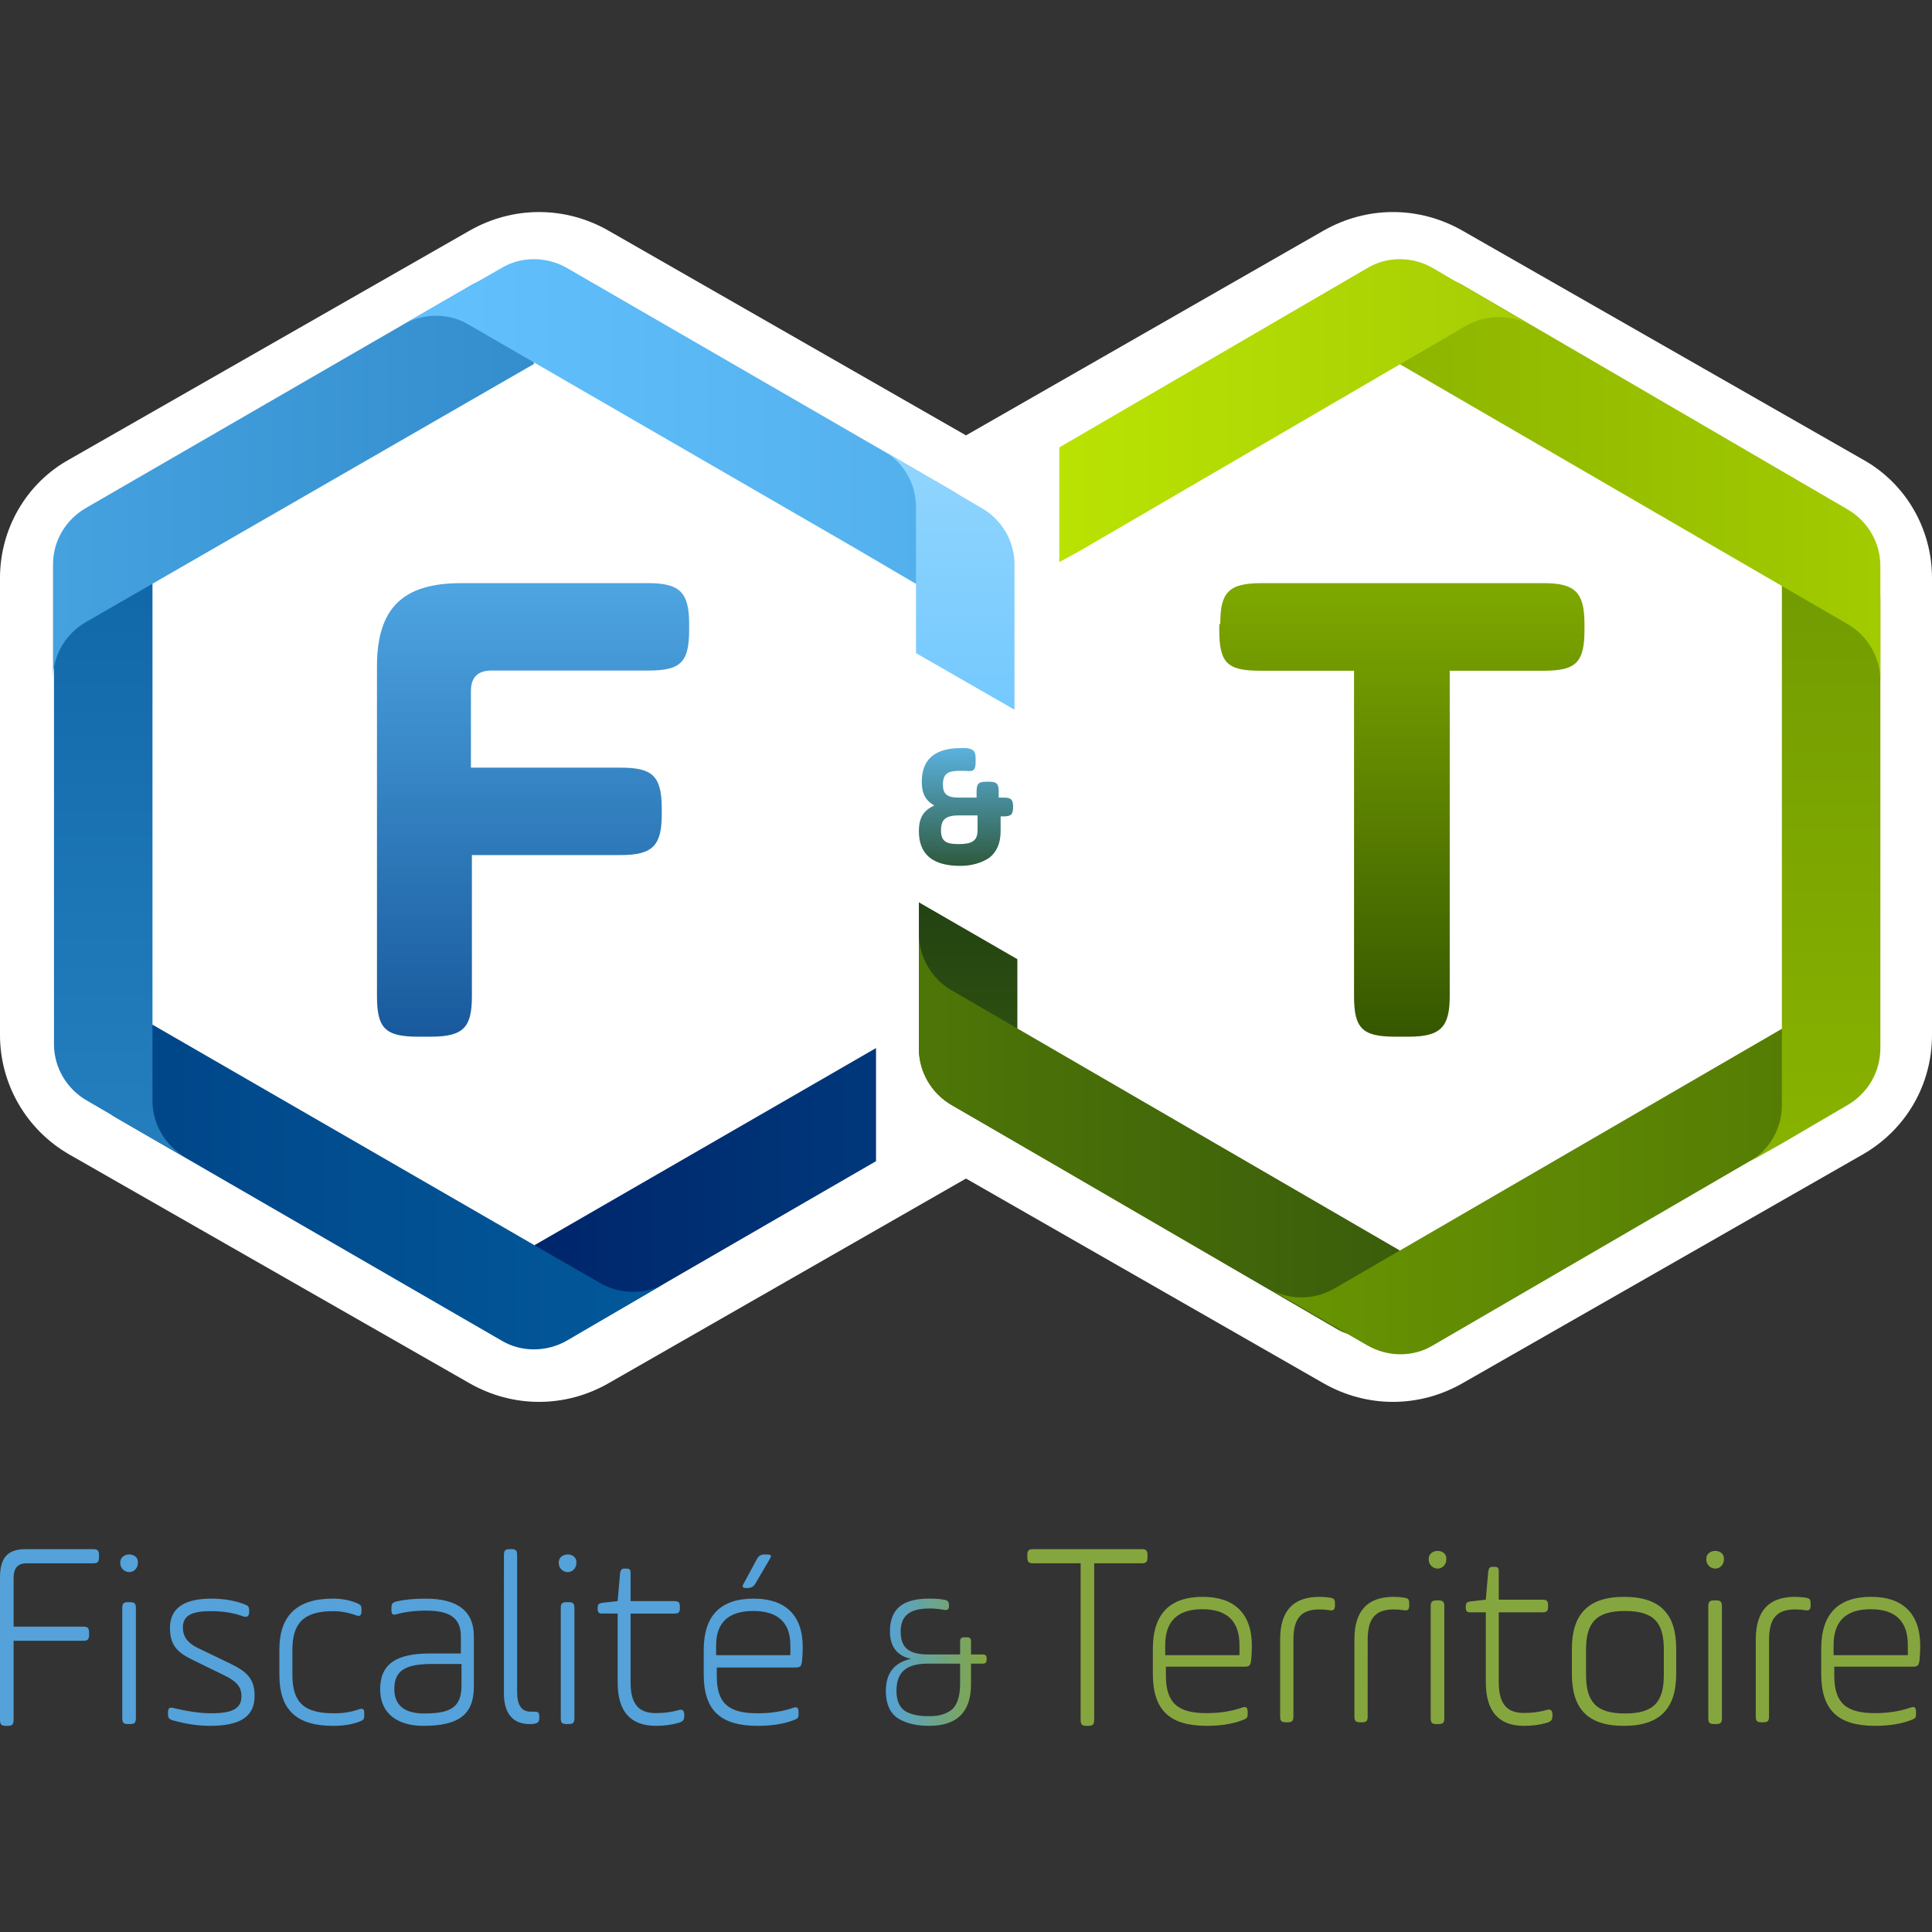
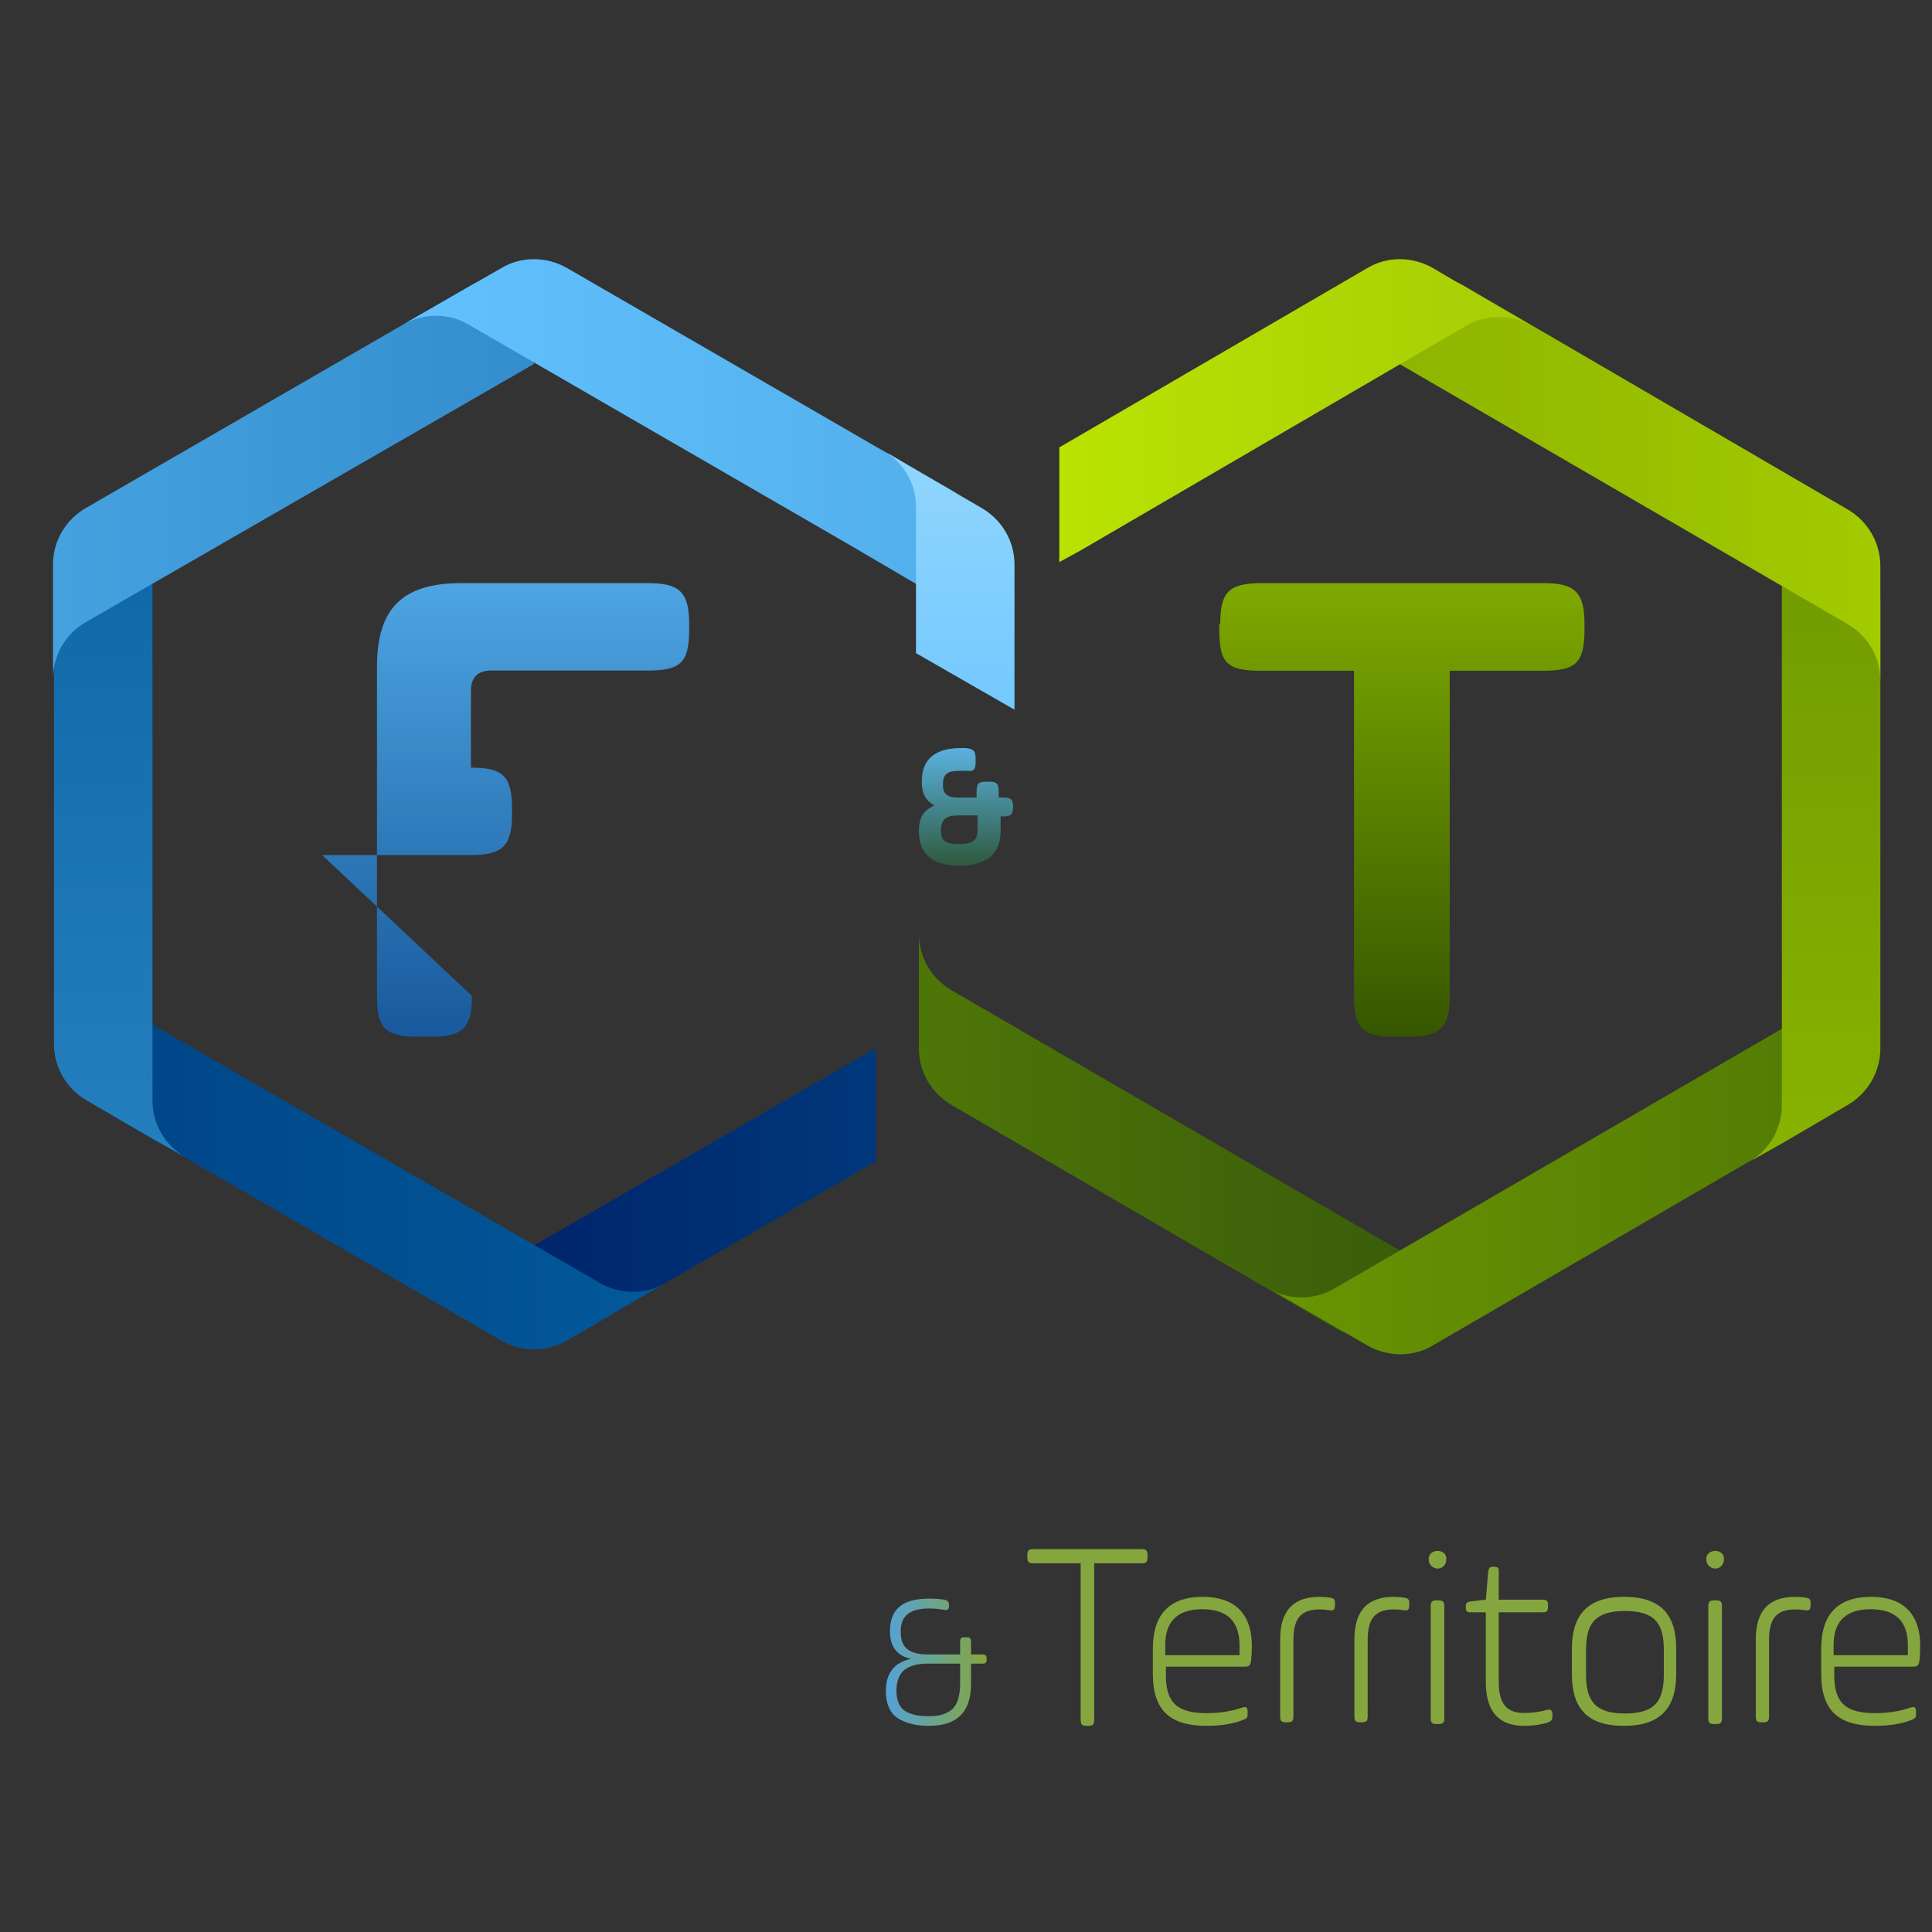
<svg xmlns="http://www.w3.org/2000/svg" height="328" viewBox="0 0 328 328" width="328">
  <rect x="0" y="0" width="328" height="328" fill="#333333" stroke="none" />
  <linearGradient id="a" x1="-.468%" x2="99.522%" y1="45.949%" y2="45.949%">
    <stop offset="0" stop-color="#54a2d9" />
    <stop offset="1" stop-color="#85a63e" />
  </linearGradient>
  <linearGradient id="b" x1="50.3%" x2="50.3%" y1="95.964%" y2="-1.987%">
    <stop offset="0" stop-color="#375a0e" />
    <stop offset="1" stop-color="#224212" />
  </linearGradient>
  <linearGradient id="c" x1=".089%" x2="100.079%" y1="49.96%" y2="49.96%">
    <stop offset="0" stop-color="#4e7607" />
    <stop offset="1" stop-color="#3a5d0b" />
  </linearGradient>
  <linearGradient id="d" x1="100.036%" x2="-.078%" y1="50.151%" y2="50.151%">
    <stop offset="0" stop-color="#527a05" />
    <stop offset="1" stop-color="#699502" />
  </linearGradient>
  <linearGradient id="e" x1="50.32%" x2="50.32%" y1="99.727%" y2="-.304%">
    <stop offset="0" stop-color="#89b300" />
    <stop offset="1" stop-color="#719a01" />
  </linearGradient>
  <linearGradient id="f" x1="100.07%" x2=".08%" y1="50.04%" y2="50.04%">
    <stop offset="0" stop-color="#a2cb00" />
    <stop offset="1" stop-color="#8eb500" />
  </linearGradient>
  <linearGradient id="g" x1="-.149%" x2="100.061%" y1="49.984%" y2="49.984%">
    <stop offset="0" stop-color="#bae303" />
    <stop offset=".027" stop-color="#b9e203" />
    <stop offset="1" stop-color="#a6cd05" />
  </linearGradient>
  <linearGradient id="h" x1="-.112%" x2="99.92%" y1="50.119%" y2="50.119%">
    <stop offset="0" stop-color="#00256b" />
    <stop offset="1" stop-color="#00387b" />
  </linearGradient>
  <linearGradient id="i" x1="-.036%" x2="100.078%" y1="50%" y2="50%">
    <stop offset="0" stop-color="#004487" />
    <stop offset="1" stop-color="#02599a" />
  </linearGradient>
  <linearGradient id="j" x1="49.681%" x2="49.681%" y1="99.727%" y2="-.304%">
    <stop offset="0" stop-color="#257fbe" />
    <stop offset="1" stop-color="#1067a8" />
  </linearGradient>
  <linearGradient id="k" x1=".133%" x2="99.921%" y1="50.04%" y2="50.04%">
    <stop offset="0" stop-color="#45a2df" />
    <stop offset="1" stop-color="#348dcd" />
  </linearGradient>
  <linearGradient id="l" x1="-.05%" x2="100.073%" y1="49.998%" y2="49.998%">
    <stop offset="0" stop-color="#63c2fd" />
    <stop offset="1" stop-color="#51aeeb" />
  </linearGradient>
  <linearGradient id="m" x1="50.441%" x2="50.441%" y1="98.151%" y2="-3.393%">
    <stop offset="0" stop-color="#74c9fe" />
    <stop offset="1" stop-color="#92d6fe" />
  </linearGradient>
  <linearGradient id="n" x1="49.894%" x2="49.894%" y1="-45.345%" y2="144.539%">
    <stop offset="0" stop-color="#a0ce00" />
    <stop offset="1" stop-color="#153200" />
  </linearGradient>
  <linearGradient id="o" x1="51.44%" x2="51.44%" y1="-18.338%" y2="126.825%">
    <stop offset="0" stop-color="#63c2fd" />
    <stop offset="1" stop-color="#224212" />
  </linearGradient>
  <linearGradient id="p" x1="50.266%" x2="50.266%" y1="-42.457%" y2="144.336%">
    <stop offset="0" stop-color="#64c5fe" />
    <stop offset="1" stop-color="#00387e" />
  </linearGradient>
  <g fill="none" fill-rule="evenodd">
-     <path d="m316.192 41.975-67.896-38.809c-7.38-4.222-16.236-4.222-23.616 0l-60.68 34.749-60.68-34.749c-7.38-4.222-16.236-4.222-23.616 0l-67.896 38.809c-7.38 4.059-11.808 11.854-11.808 20.135v77.617c0 8.281 4.428 16.076 11.808 20.297l67.896 38.809c7.38 4.222 16.236 4.222 23.616 0l60.68-34.749 60.68 34.749c7.38 4.222 16.236 4.222 23.616 0l67.896-38.809c7.38-4.222 11.808-11.854 11.808-20.297v-77.617c0-8.281-4.428-16.076-11.808-20.135z" fill="#fff" transform="translate(0 36)" />
    <g transform="translate(0 263)">
      <path d="m325.873 18.918c-.127.813-.293 1.035-1.087 1.035h-13.379v1.507c0 4.657 2.005 6.383 6.898 6.383 2.215 0 4.223-.303 6.064-.952.667-.211.918-.042.918.78v.258c0 .733-.124.816-.918 1.121-1.714.65-3.722.949-6.021.949-6.231 0-9.159-2.587-9.159-8.837v-4.227c0-5.906 2.845-8.837 8.489-8.837 5.31 0 8.322 2.8 8.322 8.32 0 .902-.046 1.72-.127 2.498zm-14.582-.918h12.608v-1.732c0-4.034-2.116-6.068-6.302-6.068-4.189 0-6.305 2.036-6.305 6.068zm-10.957 10.378c0 .808-.21 1.022-1.017 1.022h-.213c-.81 0-1.02-.211-1.02-1.022v-13.064c0-4.826 2.21-7.214 6.672-7.214.553 0 1.105.044 1.702.123.804.129.933.303.933 1.031v.256c0 .808-.254.981-.976.855-.468-.085-1.02-.129-1.658-.129-3.271 0-4.42 1.706-4.42 5.166zm-10.313-18.646c0-.814.219-1.032 1.048-1.032h.216c.832 0 1.051.215 1.051 1.032v18.942c0 .811-.219 1.026-1.051 1.026h-.216c-.829 0-1.048-.212-1.048-1.026zm2.649-7.951c0 .823-.647 1.519-1.453 1.519-.85 0-1.536-.696-1.536-1.519-.122-1.975 3.192-1.975 2.99 0zm-25.807 19.383v-4.227c0-5.692 2.595-8.837 8.834-8.837 6.363 0 8.877 3.1 8.877 8.837v4.227c0 5.689-2.555 8.837-8.877 8.837-6.363 0-8.834-3.109-8.834-8.837zm15.61-4.054c0-4.568-1.59-6.61-6.605-6.61-4.972 0-6.603 2.042-6.603 6.61v4.181c0 4.562 1.631 6.61 6.603 6.61 5.015 0 6.605-2.048 6.605-6.61zm-33.621-7.371c0-.555.123-.729.744-.856l2.654-.304.413-4.808c.125-.644.288-.771.83-.771h.205c.622 0 .747.213.747.771v4.808h7.419c.787 0 .952.26.952.986v.174c0 .732-.165.989-.952.989h-7.419v11.848c0 3.818 1.491 5.236 4.268 5.236 1.451 0 2.734-.174 3.895-.517.622-.213.952.086.952.815v.171c0 .726-.245.989-.952 1.202-1.16.343-2.443.517-3.855.517-4.351 0-6.503-2.489-6.503-7.427v-11.848h-2.654c-.539 0-.744-.216-.744-.774zm-5.959-.007c0-.814.216-1.032 1.048-1.032h.216c.832 0 1.048.215 1.048 1.032v18.942c0 .811-.216 1.026-1.048 1.026h-.216c-.832 0-1.048-.212-1.048-1.026zm2.648-7.951c0 .823-.647 1.519-1.453 1.519-.85 0-1.536-.696-1.536-1.519-.122-1.975 3.192-1.975 2.99 0zm-13.349 26.597c0 .808-.21 1.022-1.02 1.022h-.21c-.807 0-1.02-.211-1.02-1.022v-13.064c0-4.826 2.207-7.214 6.672-7.214.553 0 1.105.044 1.699.123.807.129.936.303.936 1.031v.256c0 .808-.254.981-.976.855-.468-.085-1.02-.129-1.658-.129-3.271 0-4.42 1.706-4.42 5.166zm-12.608 0c0 .808-.213 1.022-1.02 1.022h-.21c-.807 0-1.02-.211-1.02-1.022v-13.064c0-4.826 2.21-7.214 6.669-7.214.552 0 1.105.044 1.701.123.807.129.935.303.935 1.031v.256c0 .808-.257.981-.979.855-.468-.085-1.017-.129-1.657-.129-3.27 0-4.416 1.706-4.416 5.166v12.976zm-7.18-9.46c-.124.813-.291 1.035-1.087 1.035h-13.379v1.507c0 4.657 2.008 6.383 6.898 6.383 2.218 0 4.223-.303 6.064-.952.67-.211.918-.042.918.78v.258c0 .733-.124.816-.918 1.121-1.714.65-3.722.949-6.023.949-6.228 0-9.156-2.587-9.156-8.837v-4.227c0-5.906 2.845-8.837 8.489-8.837 5.31 0 8.322 2.8 8.322 8.32 0 .902-.043 1.72-.127 2.498zm-14.582-.918h12.608v-1.732c0-4.034-2.113-6.068-6.302-6.068-4.189 0-6.305 2.036-6.305 6.068zm-23.414-16.889c0-.879.21-1.111 1.006-1.111h18.4c.796 0 1.006.229 1.006 1.111v.181c0 .879-.21 1.111-1.006 1.111h-8.048v26.492c0 .873-.208 1.105-1.003 1.105h-.294c-.796 0-1.006-.229-1.006-1.105v-26.492h-8.048c-.796 0-1.006-.229-1.006-1.111z" fill="#85a63e" fill-rule="nonzero" />
      <path d="m151.09 13.971c0-3.855 2.18-5.576 6.684-5.571 1.028 0 1.89.064 2.548.192.532.067.791.362.791.88v.195c0 .546-.259.741-.82.643-.931-.167-1.759-.234-2.519-.234-3.441 0-4.862 1.331-4.862 3.894 0 2.582 1.15 3.916 4.731 3.916h5.36v-2.147c0-.604.159-.772.791-.772h.27c.629 0 .788.164.788.772v2.147h1.921c.558 0 .729.164.729.713v.128c0 .549-.171.713-.729.713h-1.921v3.465c0 4.727-2.351 7.094-7.079 7.094-2.081 0-3.641-.331-5.092-1.134-1.46-.813-2.289-2.437-2.289-4.766 0-3.044 1.418-4.855 4.27-5.47-2.38-.524-3.572-2.075-3.572-4.66zm2.837 13.674c1.168.552 2.198.709 3.771.712 1.461 0 2.471-.188 3.57-.877 1.099-.684 1.733-2.244 1.733-4.601v-3.444h-5.375c-3.498 0-5.432 1.199-5.432 4.629 0 1.819.634 3.018 1.733 3.581z" fill="url(#a)" fill-rule="evenodd" />
-       <path d="m136.16 19.07c-.127.805-.293 1.021-1.088 1.021h-13.381v1.489c0 4.587 2.005 6.29 6.899 6.29 2.215 0 4.223-.295 6.065-.933.667-.211.918-.047.918.767v.255c0 .723-.124.807-.918 1.106-1.715.638-3.723.936-6.022.936-6.232 0-9.16-2.551-9.16-8.715v-4.169c0-5.825 2.842-8.715 8.49-8.715 5.311 0 8.32 2.762 8.32 8.206 0 .889-.04 1.697-.124 2.463zm-14.585-1.07h12.608v-1.665c0-3.875-2.116-5.835-6.302-5.835-4.192 0-6.305 1.963-6.305 5.835zm6.858-16.177c.366-.712.69-.923 1.504-.923h.162c.852 0 .975.17.528.879l-2.356 4.025c-.285.542-.732.796-1.341.796h-.204c-.69 0-.81-.17-.447-.796zm-26.97 8.144c0-.549.123-.721.744-.847l2.654-.298.413-4.754c.125-.642.291-.768.83-.768h.208c.619 0 .744.213.744.768v4.754h7.417c.787 0 .952.254.952.975v.169c0 .724-.165.978-.952.978h-7.417v11.712c0 3.775 1.491 5.18 4.267 5.18 1.451 0 2.734-.172 3.897-.511.619-.21.952.085.952.803v.172c0 .721-.248.978-.952 1.188-1.163.336-2.446.511-3.857.511-4.347 0-6.502-2.462-6.502-7.347v-11.712h-2.654c-.539 0-.744-.216-.744-.765zm-3.611-7.585c0 .823-.647 1.519-1.453 1.519-.85 0-1.537-.696-1.537-1.519-.122-1.975 3.19-1.975 2.99 0zm-2.649 7.633c0-.805.219-1.014 1.048-1.014h.216c.832 0 1.051.206 1.051 1.014v18.672c0 .799-.219 1.014-1.051 1.014h-.216c-.829 0-1.048-.212-1.048-1.014zm-9.649-8.998c0-.801.212-1.016 1.015-1.016h.212c.803 0 1.015.212 1.015 1.016v23.243c0 2.238.759 3.332 2.283 3.332h.506c.803 0 .972.128.972.845v.168c0 .717-.169.929-.972 1.056-.169.041-.381.041-.675.041-2.58 0-4.357-1.515-4.357-5.186zm-5.103 22.309c0 4.803-2.624 6.675-8.578 6.675-4.166 0-7.332-1.913-7.332-6.207 0-4.297 2.707-6.082 8.495-6.082h5.206v-2.934c0-3.189-2.04-4.338-5.871-4.338-1.957 0-3.624.216-4.997.6-.708.211-.917.041-.917-.766v-.304c0-.72.209-.93.917-1.106 1.289-.295 2.914-.462 4.873-.462 5.452 0 8.203 2.127 8.203 6.377zm-2.101-3.825h-5.082c-4.425 0-6.325 1.109-6.325 4.223 0 2.769 1.695 4.177 5.085 4.177 4.422 0 6.322-1.024 6.322-4.734zm-30.919-2.473c0-5.736 3.005-8.627 9.062-8.627 1.503 0 2.842.254 4.008.723.71.298.876.427.876 1.15v.254c0 .723-.29.933-.876.723-1.293-.468-2.589-.723-3.968-.723-5.177 0-6.89 2.255-6.89 6.547v4.25c0 4.806 2.046 6.547 7.1 6.547 1.506 0 2.882-.211 4.178-.676.71-.214.919-.085.919.72v.301c0 .723-.126.804-.919 1.106-1.296.465-2.715.679-4.344.679-6.22 0-9.145-2.68-9.145-8.676zm-18.912 10.756c0-.807.252-.98.968-.807 2.444.597 4.593.892 6.405.892 3.54 0 5.1-.804 5.1-2.89 0-1.571-.8-2.507-2.781-3.484l-5.648-2.764c-2.528-1.232-3.708-2.507-3.708-5.359 0-3.314 2.36-4.97 7.037-4.97 1.98 0 3.793.298 5.437.892.803.298.971.424.971 1.147v.216c0 .72-.336.977-1.012.761-1.603-.594-3.416-.889-5.48-.889-3.329 0-4.761.766-4.761 2.805 0 1.489.8 2.592 2.444 3.402l5.732 2.761c2.697 1.316 4.004 2.554 4.004 5.403 0 3.572-2.488 5.102-7.588 5.102-1.94 0-4.004-.301-6.153-.898-.8-.208-.968-.424-.968-1.147zm-5.112-25.402c0 .823-.645 1.519-1.454 1.519-.848 0-1.535-.696-1.535-1.519-.122-1.975 3.193-1.975 2.99 0zm-2.648 7.633c0-.805.219-1.014 1.045-1.014h.219c.829 0 1.048.206 1.048 1.014v18.672c0 .799-.219 1.014-1.048 1.014h-.219c-.826 0-1.045-.212-1.045-1.014zm-18.448 5.537v13.341c0 .873-.208 1.108-1.009 1.108h-.292c-.801 0-1.009-.232-1.009-1.108v-24.091c0-3.369 1.301-4.801 4.369-4.801h11.432c.798 0 1.009.232 1.009 1.111v.184c0 .876-.211 1.108-1.009 1.108h-11.221c-1.556 0-2.27.784-2.27 2.492v8.258h11.808c.801 0 1.009.235 1.009 1.111v.187c0 .876-.208 1.105-1.009 1.105h-11.808z" fill="#54a2d9" fill-rule="nonzero" />
    </g>
    <g transform="translate(8 44)">
      <g transform="translate(148)">
-         <path d="m5.629 143.643c-3.477-1.997-5.629-5.659-5.629-9.654v-24.8l16.721 9.654v24.8c0 3.995 2.152 7.657 5.629 9.654z" fill="url(#b)" />
        <path d="m81.617 168.277-75.988-44.108c-3.477-1.997-5.629-5.659-5.629-9.654v19.474c0 3.995 2.152 7.657 5.629 9.654l65.558 38.116c4.635 2.663 10.43-.666 10.43-5.992z" fill="url(#c)" />
        <path d="m146.513 130.66-75.988 44.108c-3.477 1.997-7.781 1.997-11.092 0l16.721 9.654c3.477 1.997 7.781 1.997 11.092 0l65.558-38.116c4.635-2.663 4.635-9.487 0-12.151z" fill="url(#d)" />
        <path d="m146.513 150.134 11.092-6.491c3.477-1.997 5.629-5.659 5.629-9.654v-76.232c0-5.326-5.794-8.822-10.43-5.992l-6.291 3.662v88.216c0 3.995-2.152 7.657-5.629 9.654z" fill="url(#e)" />
        <path d="m81.617 17.81 75.988 44.108c3.477 1.997 5.629 5.659 5.629 9.654v-19.474c0-3.995-2.152-7.657-5.629-9.654l-65.393-38.116c-4.635-2.663-10.43.666-10.43 5.992v7.49" fill="url(#f)" />
        <path d="m87.245 1.498c-3.477-1.997-7.781-1.997-11.092 0l-52.314 30.46v19.474l3.642-1.997 65.393-38.116c3.477-1.997 7.781-1.997 11.092 0z" fill="url(#g)" />
      </g>
      <g transform="translate(1)">
        <path d="m139.725 133.931-57.943 33.441v7.284c0 5.298 5.794 8.774 10.43 5.96l47.513-27.481z" fill="url(#h)" />
        <path d="m16.886 129.958 75.988 43.871c3.477 1.987 7.781 1.987 11.092 0l-16.721 9.768c-3.477 1.987-7.781 1.987-11.092 0l-65.558-37.911c-4.635-2.649-4.635-9.436 0-12.085z" fill="url(#i)" />
        <path d="m16.886 149.327-11.092-6.456c-3.477-1.987-5.629-5.629-5.629-9.602v-75.822c0-5.298 5.794-8.774 10.43-5.96l6.291 3.642v87.742c0 3.973 2.152 7.615 5.629 9.602z" fill="url(#j)" />
        <path d="m81.782 17.714-76.153 43.871c-3.477 1.987-5.629 5.629-5.629 9.602v-19.369c0-3.973 2.152-7.615 5.629-9.602l65.558-37.911c4.635-2.649 10.43.662 10.43 5.96v7.45" fill="url(#k)" />
        <path d="m146.513 55.128 6.291-3.642c4.635-2.649 4.635-9.436 0-12.085l-65.558-37.911c-3.477-1.987-7.781-1.987-11.092 0l-16.721 9.602c3.477-1.987 7.781-1.987 11.092 0l65.558 37.911z" fill="url(#l)" />
        <path d="m163.233 76.485v-24.667c0-3.973-2.152-7.615-5.629-9.602l-11.092-6.456-5.629-3.311c3.477 1.987 5.629 5.629 5.629 9.602v24.833z" fill="url(#m)" />
      </g>
      <path d="m199.166 61.94c0-5.288 1.326-6.94 6.963-6.94h47.909c5.305 0 6.963 1.487 6.963 6.94v.991c0 5.618-1.492 6.94-6.963 6.94h-15.914v55.189c0 5.288-1.492 6.94-6.963 6.94h-2.321c-5.636 0-6.963-1.487-6.963-6.94v-55.189h-15.914c-5.636 0-6.963-1.322-6.963-6.94v-.991z" fill="url(#n)" />
      <path d="m161.878 94.429v2.689c0 2.017-.653 3.529-1.959 4.538-1.306.84-2.939 1.345-4.898 1.345-4.735 0-7.02-2.017-7.02-5.882 0-2.353.816-3.529 2.612-4.37-1.469-.84-2.122-2.017-2.122-4.034 0-3.866 2.286-5.714 6.694-5.714h.816c1.306.168 1.633.504 1.633 1.849v.504c0 1.345-.327 1.681-1.633 1.513h-1.143c-1.959 0-2.776.504-2.776 2.353 0 1.513.653 2.185 2.612 2.185h3.102v-1.008c0-1.345.327-1.681 1.633-1.681h.49c1.306 0 1.633.336 1.633 1.681v1.008h.816c1.306 0 1.633.336 1.633 1.681v-.168c0 1.345-.327 1.681-1.633 1.681h-.49zm-3.918 2.521v-2.521h-3.102c-2.286 0-3.102.672-3.102 2.521s.816 2.353 2.939 2.353c2.286 0 3.265-.504 3.265-2.353z" fill="url(#o)" />
-       <path d="m72.116 125.075c0 5.276-1.329 6.925-6.978 6.925h-2.16c-5.649 0-6.978-1.484-6.978-6.925v-55.895c0-9.893 4.32-14.18 14.288-14.18h31.734c5.317 0 6.978 1.484 6.978 6.925v.989c0 5.606-1.495 6.925-6.978 6.925h-26.583c-2.326 0-3.489 1.154-3.489 3.463v13.026h25.42c5.317 0 6.978 1.319 6.978 6.925v.989c0 5.276-1.495 6.925-6.978 6.925h-25.254z" fill="url(#p)" />
+       <path d="m72.116 125.075c0 5.276-1.329 6.925-6.978 6.925h-2.16c-5.649 0-6.978-1.484-6.978-6.925v-55.895c0-9.893 4.32-14.18 14.288-14.18h31.734c5.317 0 6.978 1.484 6.978 6.925v.989c0 5.606-1.495 6.925-6.978 6.925h-26.583c-2.326 0-3.489 1.154-3.489 3.463v13.026c5.317 0 6.978 1.319 6.978 6.925v.989c0 5.276-1.495 6.925-6.978 6.925h-25.254z" fill="url(#p)" />
    </g>
  </g>
</svg>